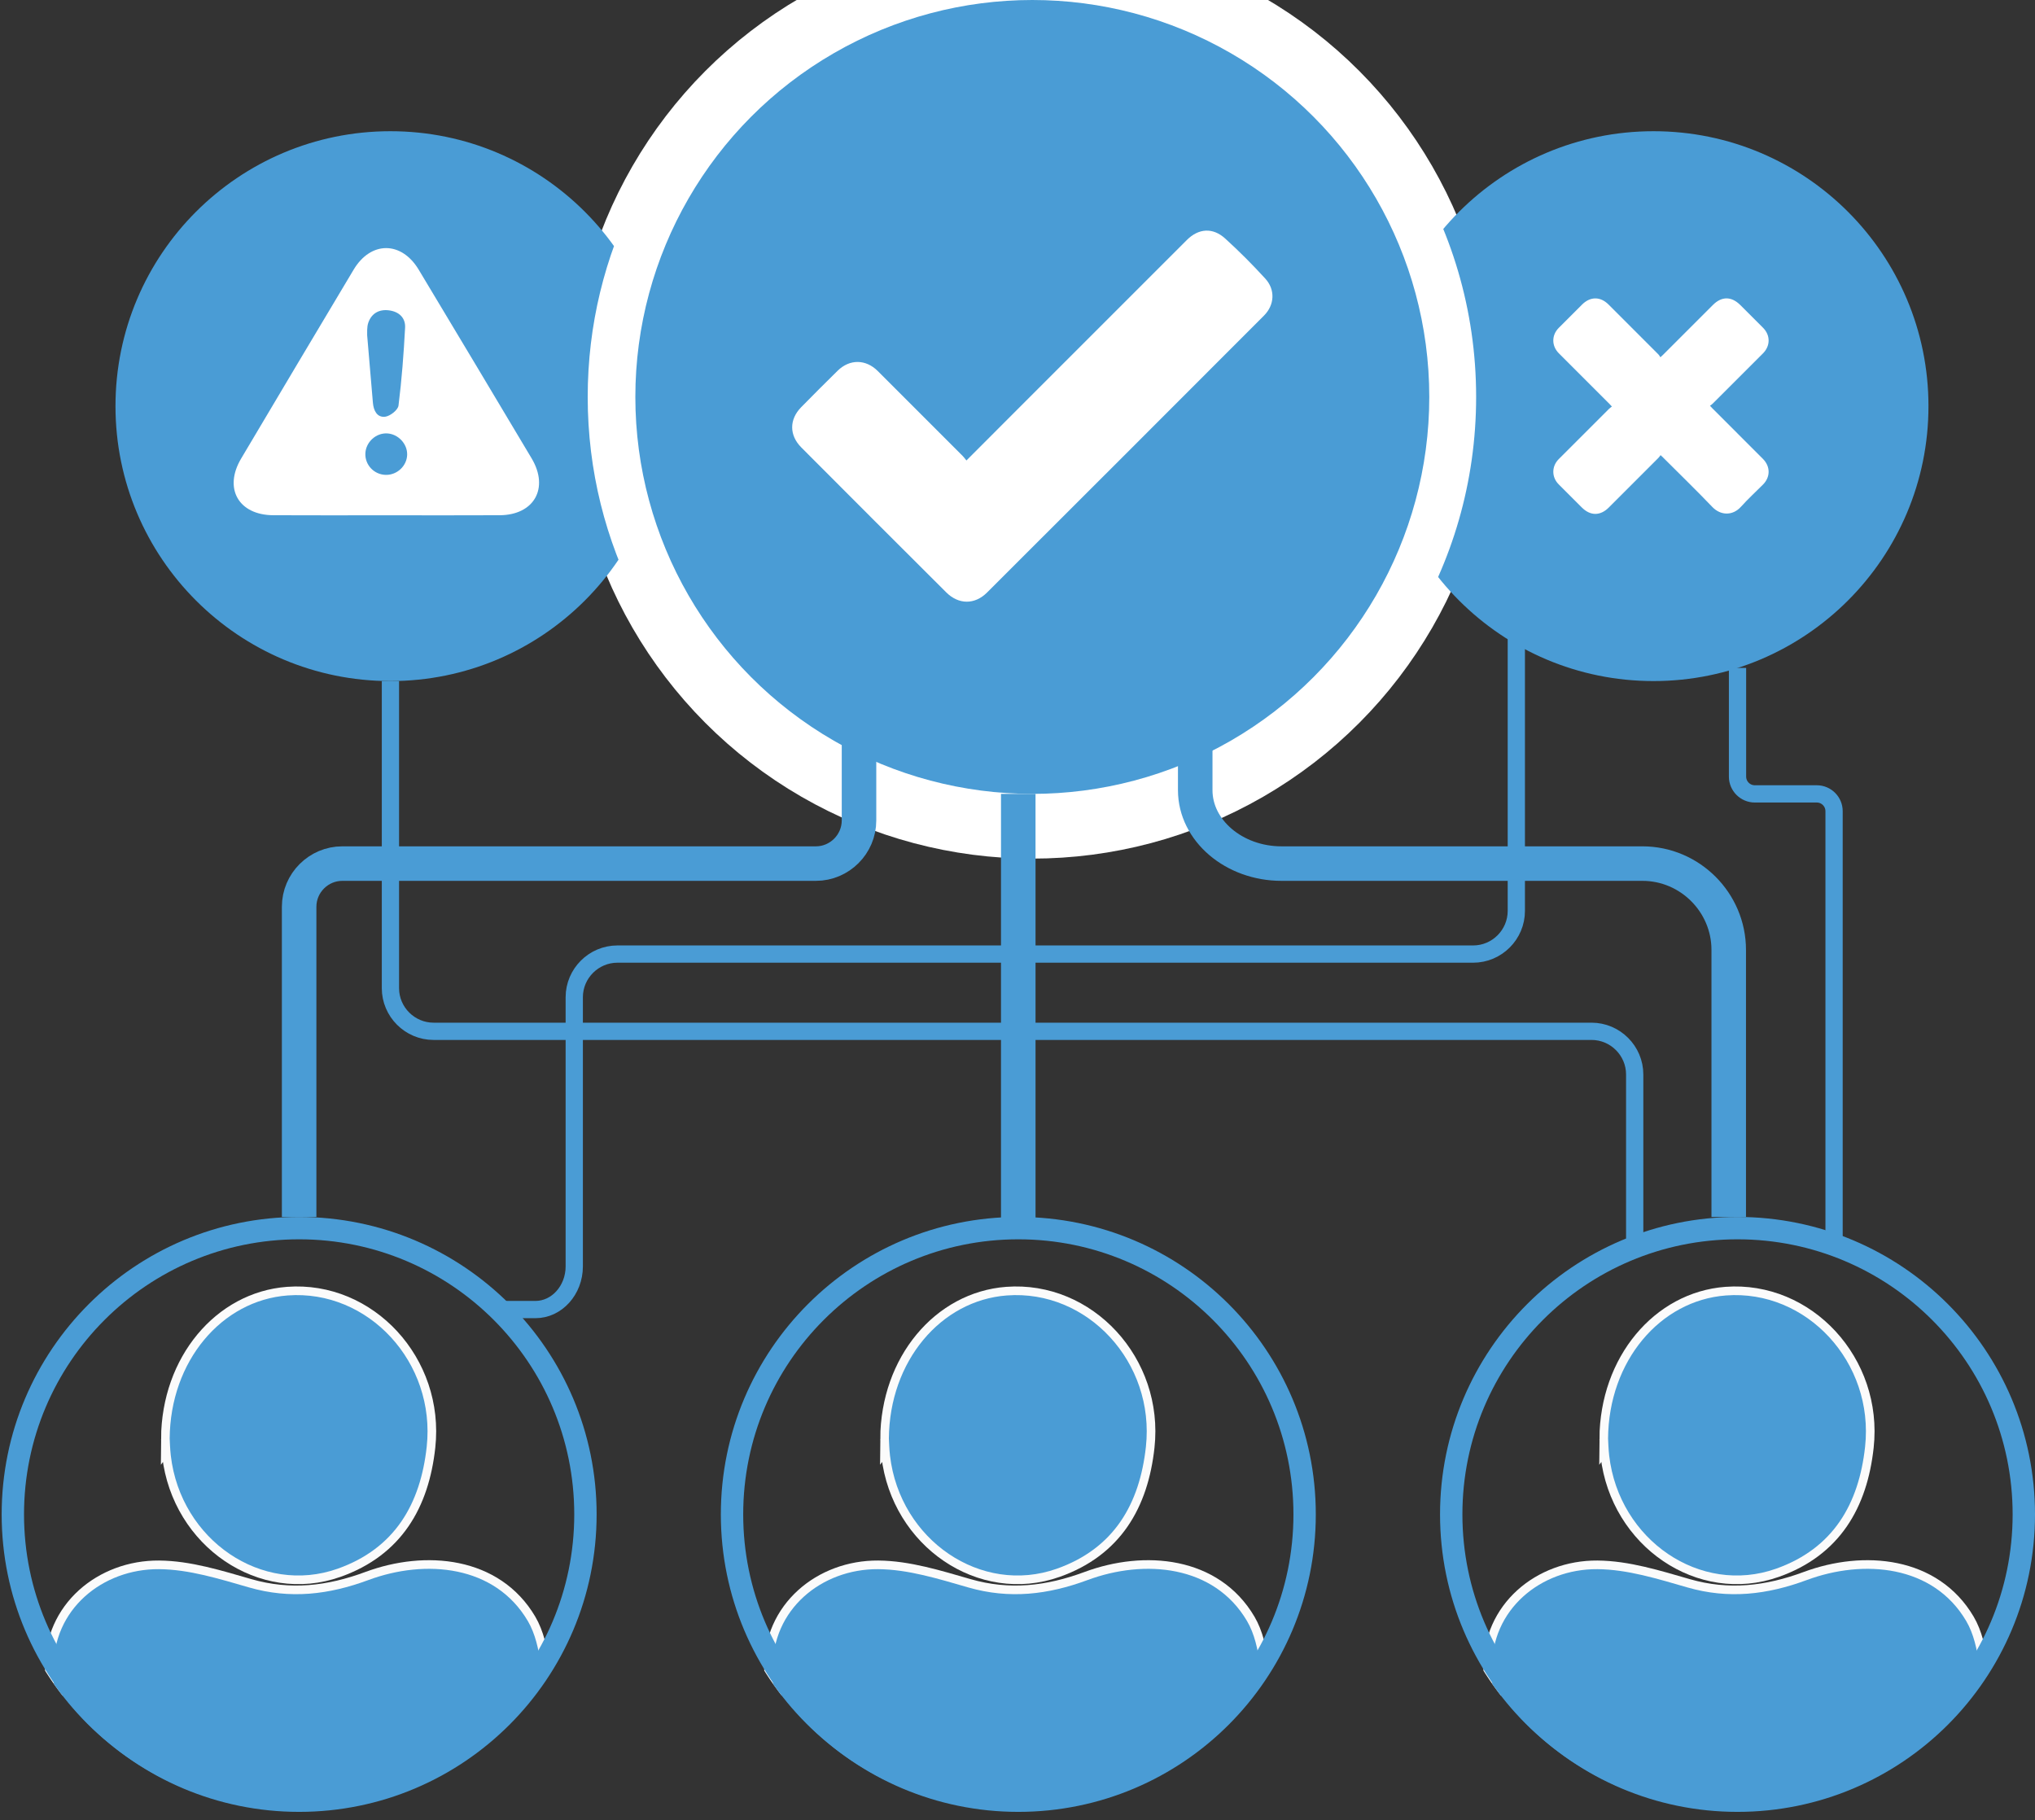
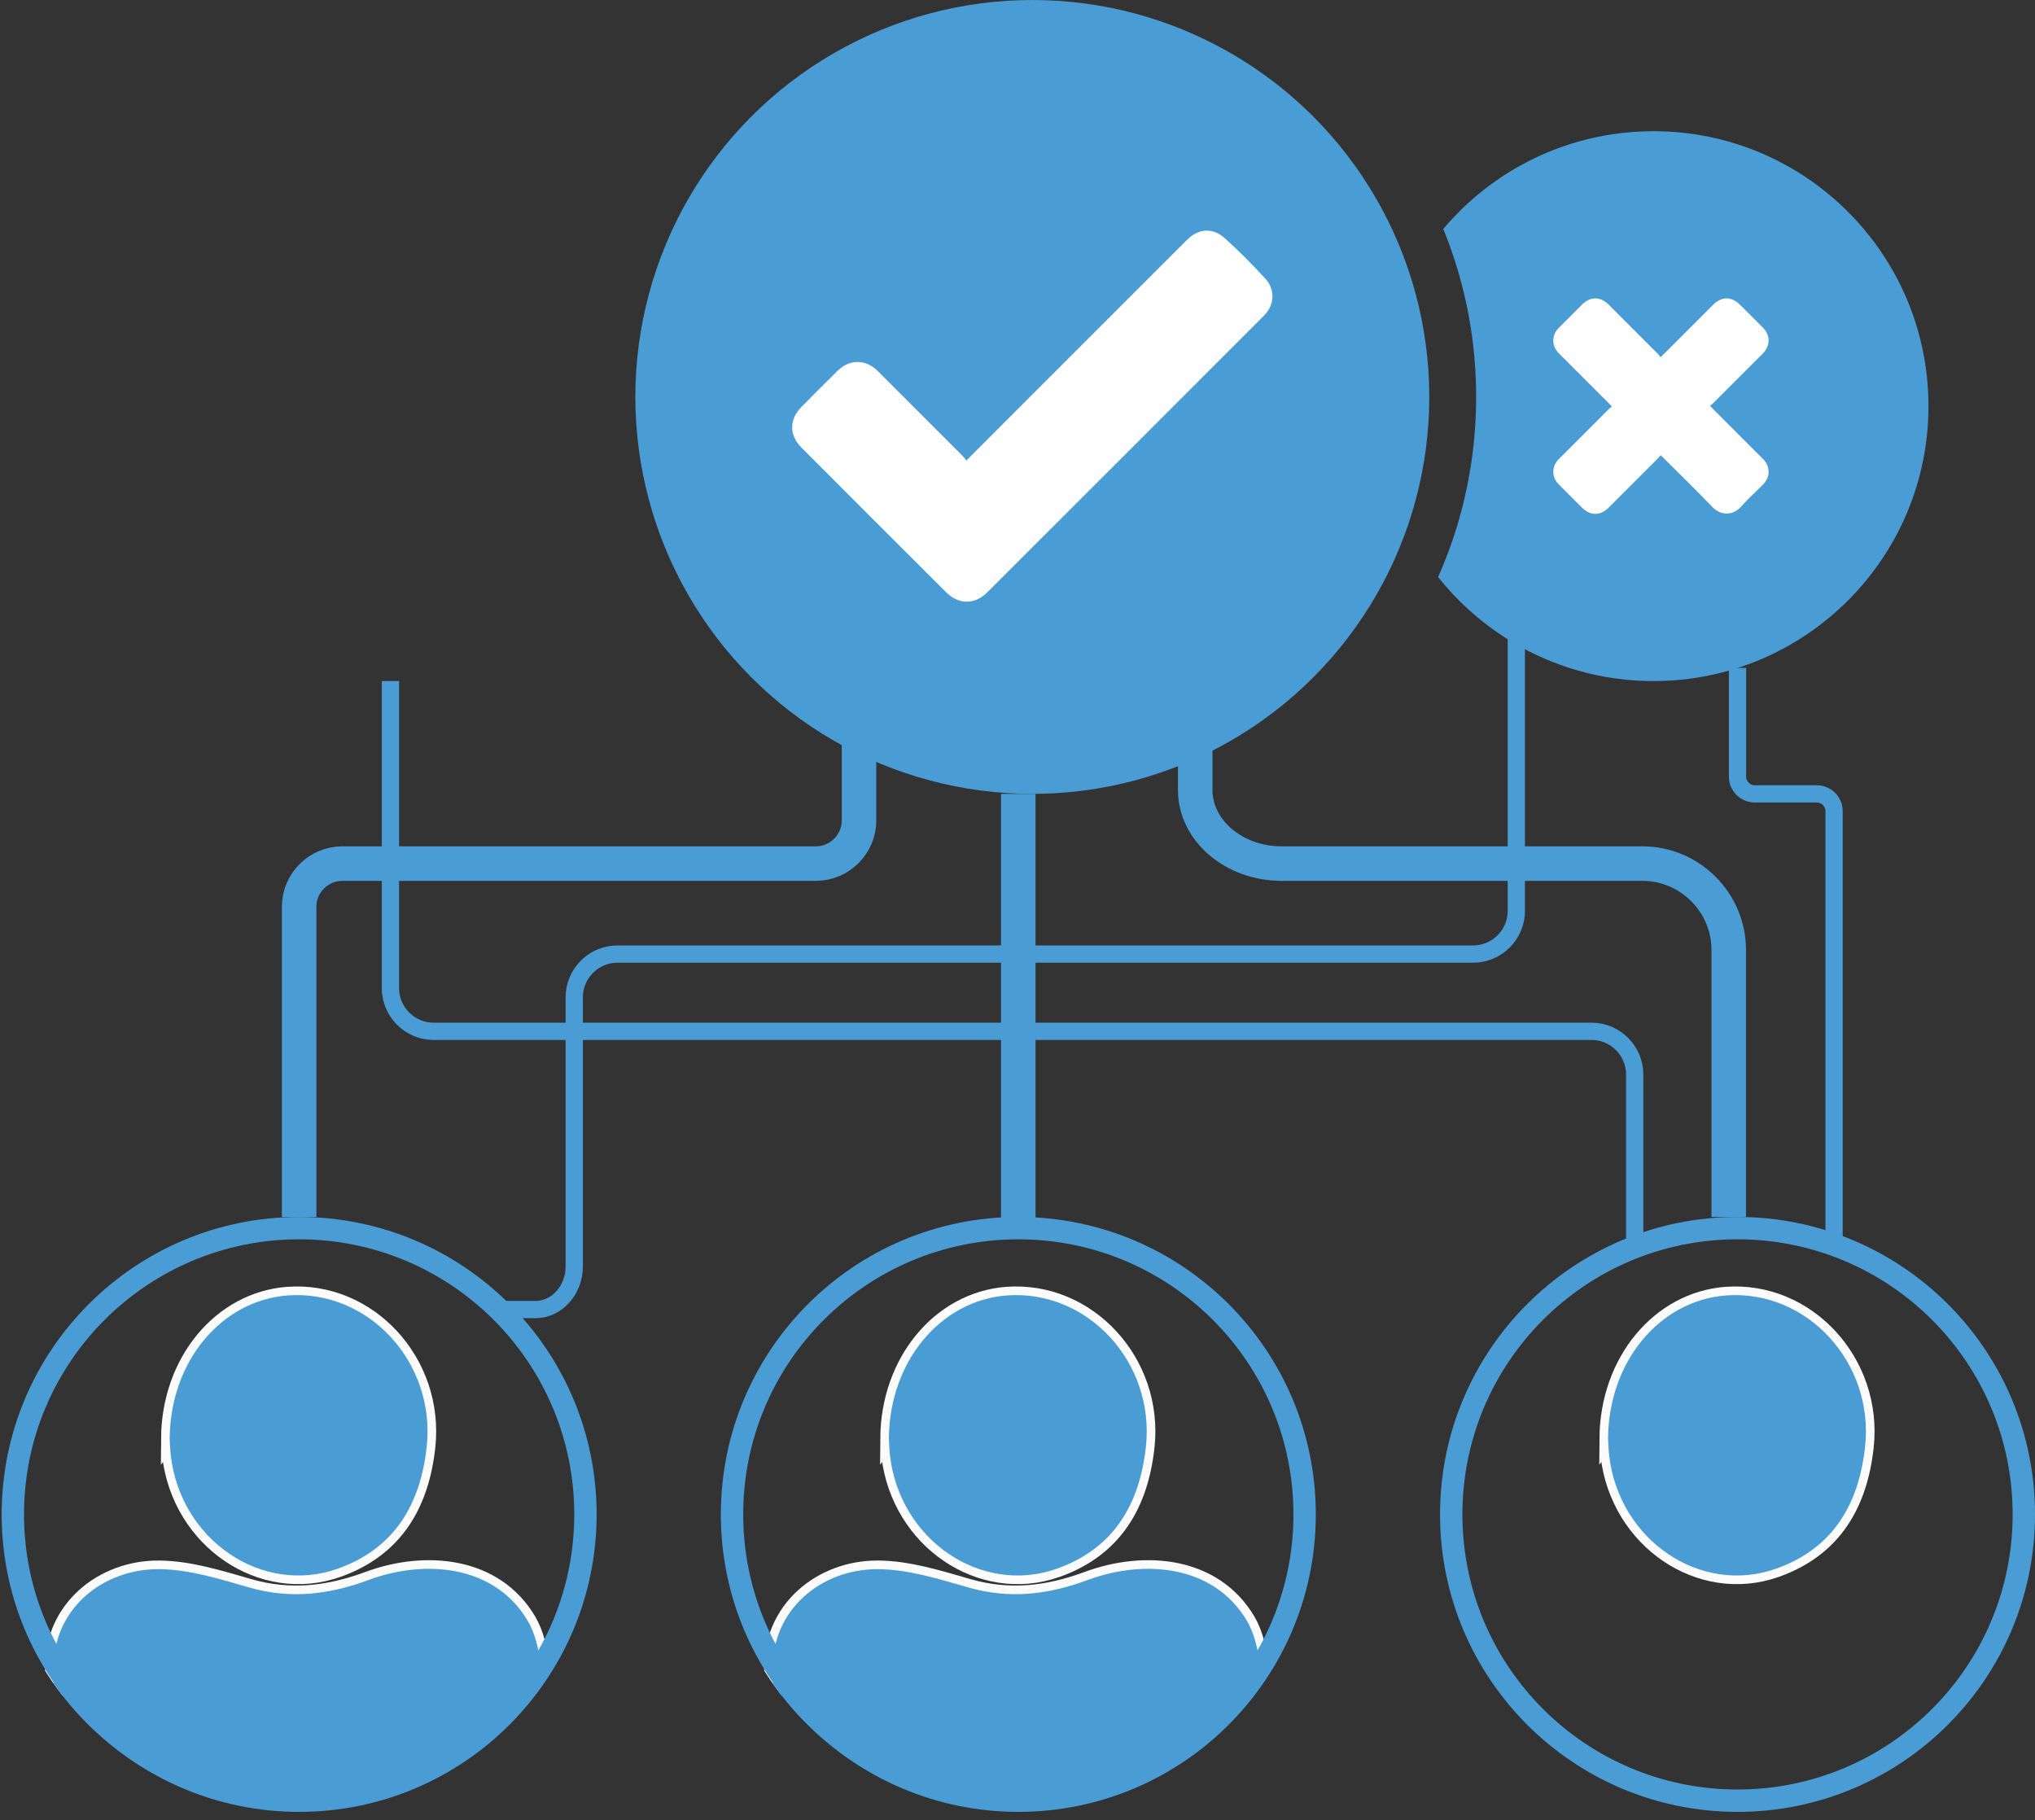
<svg xmlns="http://www.w3.org/2000/svg" id="Layer_4" viewBox="0 0 235.789 210.916">
  <rect x="0" y="0" width="235.789" height="210.916" fill="#333333" stroke="none" />
  <defs>
    <style>.cls-1,.cls-2,.cls-3,.cls-4,.cls-5{fill:none;}.cls-6{clip-path:url(#clippath);}.cls-7{fill:#fff;}.cls-8{fill:#4a9cd5;}.cls-2{stroke:#fff;stroke-width:15px;}.cls-3{stroke:#fbfbfb;}.cls-3,.cls-4{stroke-width:2px;}.cls-9{clip-path:url(#clippath-1);}.cls-10{clip-path:url(#clippath-4);}.cls-11{clip-path:url(#clippath-3);}.cls-12{clip-path:url(#clippath-2);}.cls-4,.cls-5{stroke:#4a9cd5;stroke-miterlimit:10;}.cls-5{stroke-width:4px;}</style>
    <clipPath id="clippath">
      <circle class="cls-1" cx="34.468" cy="175.335" r="34.468" />
    </clipPath>
    <clipPath id="clippath-1">
      <circle class="cls-1" cx="117.798" cy="175.335" r="34.468" />
    </clipPath>
    <clipPath id="clippath-2">
      <circle class="cls-1" cx="201.129" cy="175.335" r="34.468" />
    </clipPath>
    <clipPath id="clippath-3">
-       <path class="cls-1" d="m73.879,69.723c-3.695-7.1-5.784-15.17-5.784-23.728,0-8.348,1.987-16.232,5.515-23.204l-18.517-11.393-31.317,1.756L7.679,34.576l2.341,38.403,21.951,11.882,24.293-1.815,17.615-13.324Z" />
-     </clipPath>
+       </clipPath>
    <clipPath id="clippath-4">
      <path class="cls-1" d="m163.403,72.979c4.84-7.846,7.632-17.089,7.632-26.984,0-10.132-2.928-19.581-7.984-27.546l15.554-7.052h30.146l18.009,22.062-1.967,28.61-12.286,20.977-25.707,1.815-14.341-4.683-9.056-7.199Z" />
    </clipPath>
  </defs>
  <g class="cls-6">
    <g>
      <g>
        <path class="cls-3" d="m62.679,198.729c-.007,2.122.111,4.256-.094,6.359-.069.705-.839,1.738-1.493,1.932-17.767,5.259-35.541,5.154-53.31-.079-1.287-.379-1.633-1.012-1.609-2.255.075-3.753.128-7.51.048-11.262-.147-6.927,5.653-11.645,12.199-11.6,3.486.024,7.021,1.135,10.431,2.117,4.77,1.374,9.236.847,13.831-.855,6.63-2.457,14.663-1.73,18.476,4.747.864,1.468,1.265,3.308,1.485,5.028.246,1.927.043,3.91.037,5.869Z" />
        <path class="cls-3" d="m19.66,166.703c.059-8.979,6.02-16.017,13.662-16.594,9.348-.706,17.189,7.756,16.118,17.541-.726,6.629-3.693,11.776-10.316,14.122-8.761,3.104-18.188-3.305-19.333-13.098-.094-.807-.108-1.624-.13-1.972Z" />
      </g>
      <g>
        <path class="cls-8" d="m62.679,198.729c-.007,2.122.111,4.256-.094,6.359-.069.705-.839,1.738-1.493,1.932-17.767,5.259-35.541,5.154-53.31-.079-1.287-.379-1.633-1.012-1.609-2.255.075-3.753.128-7.51.048-11.262-.147-6.927,5.653-11.645,12.199-11.6,3.486.024,7.021,1.135,10.431,2.117,4.77,1.374,9.236.847,13.831-.855,6.63-2.457,14.663-1.73,18.476,4.747.864,1.468,1.265,3.308,1.485,5.028.246,1.927.043,3.91.037,5.869Z" />
        <path class="cls-8" d="m19.66,166.703c.059-8.979,6.02-16.017,13.662-16.594,9.348-.706,17.189,7.756,16.118,17.541-.726,6.629-3.693,11.776-10.316,14.122-8.761,3.104-18.188-3.305-19.333-13.098-.094-.807-.108-1.624-.13-1.972Z" />
      </g>
    </g>
  </g>
  <path class="cls-8" d="m69.128,175.48c0,19.036-15.432,34.468-34.468,34.468S.193,194.516.193,175.48s15.432-34.468,34.468-34.468,34.468,15.432,34.468,34.468Zm-34.468-31.877c-17.605,0-31.877,14.272-31.877,31.877s14.272,31.877,31.877,31.877,31.877-14.272,31.877-31.877-14.272-31.877-31.877-31.877Z" />
  <g class="cls-9">
    <g>
      <g>
        <path class="cls-3" d="m146.009,198.729c-.007,2.122.111,4.256-.094,6.359-.069.705-.839,1.738-1.493,1.932-17.767,5.259-35.541,5.154-53.31-.079-1.287-.379-1.633-1.012-1.609-2.255.075-3.753.128-7.51.048-11.262-.147-6.927,5.653-11.645,12.199-11.6,3.486.024,7.021,1.135,10.431,2.117,4.77,1.374,9.236.847,13.831-.855,6.63-2.457,14.663-1.73,18.476,4.747.864,1.468,1.265,3.308,1.485,5.028.246,1.927.043,3.91.037,5.869Z" />
        <path class="cls-3" d="m102.991,166.703c.059-8.979,6.02-16.017,13.662-16.594,9.348-.706,17.189,7.756,16.118,17.541-.726,6.629-3.693,11.776-10.316,14.122-8.761,3.104-18.188-3.305-19.333-13.098-.094-.807-.108-1.624-.13-1.972Z" />
      </g>
      <g>
        <path class="cls-8" d="m146.009,198.729c-.007,2.122.111,4.256-.094,6.359-.069.705-.839,1.738-1.493,1.932-17.767,5.259-35.541,5.154-53.31-.079-1.287-.379-1.633-1.012-1.609-2.255.075-3.753.128-7.51.048-11.262-.147-6.927,5.653-11.645,12.199-11.6,3.486.024,7.021,1.135,10.431,2.117,4.77,1.374,9.236.847,13.831-.855,6.63-2.457,14.663-1.73,18.476,4.747.864,1.468,1.265,3.308,1.485,5.028.246,1.927.043,3.91.037,5.869Z" />
        <path class="cls-8" d="m102.991,166.703c.059-8.979,6.02-16.017,13.662-16.594,9.348-.706,17.189,7.756,16.118,17.541-.726,6.629-3.693,11.776-10.316,14.122-8.761,3.104-18.188-3.305-19.333-13.098-.094-.807-.108-1.624-.13-1.972Z" />
      </g>
    </g>
  </g>
  <path class="cls-8" d="m152.458,175.48c0,19.036-15.432,34.468-34.468,34.468s-34.468-15.432-34.468-34.468,15.432-34.468,34.468-34.468,34.468,15.432,34.468,34.468Zm-34.468-31.877c-17.605,0-31.877,14.272-31.877,31.877s14.272,31.877,31.877,31.877,31.877-14.272,31.877-31.877-14.272-31.877-31.877-31.877Z" />
  <g class="cls-12">
    <g>
      <g>
-         <path class="cls-3" d="m229.34,198.729c-.007,2.122.111,4.256-.094,6.359-.069.705-.839,1.738-1.493,1.932-17.767,5.259-35.541,5.154-53.31-.079-1.287-.379-1.633-1.012-1.609-2.255.075-3.753.128-7.51.048-11.262-.147-6.927,5.653-11.645,12.199-11.6,3.486.024,7.021,1.135,10.431,2.117,4.77,1.374,9.236.847,13.831-.855,6.63-2.457,14.663-1.73,18.476,4.747.864,1.468,1.265,3.308,1.485,5.028.246,1.927.043,3.91.037,5.869Z" />
        <path class="cls-3" d="m186.321,166.703c.059-8.979,6.02-16.017,13.662-16.594,9.348-.706,17.189,7.756,16.118,17.541-.726,6.629-3.693,11.776-10.316,14.122-8.761,3.104-18.188-3.305-19.333-13.098-.094-.807-.108-1.624-.13-1.972Z" />
      </g>
      <g>
-         <path class="cls-8" d="m229.34,198.729c-.007,2.122.111,4.256-.094,6.359-.069.705-.839,1.738-1.493,1.932-17.767,5.259-35.541,5.154-53.31-.079-1.287-.379-1.633-1.012-1.609-2.255.075-3.753.128-7.51.048-11.262-.147-6.927,5.653-11.645,12.199-11.6,3.486.024,7.021,1.135,10.431,2.117,4.77,1.374,9.236.847,13.831-.855,6.63-2.457,14.663-1.73,18.476,4.747.864,1.468,1.265,3.308,1.485,5.028.246,1.927.043,3.91.037,5.869Z" />
        <path class="cls-8" d="m186.321,166.703c.059-8.979,6.02-16.017,13.662-16.594,9.348-.706,17.189,7.756,16.118,17.541-.726,6.629-3.693,11.776-10.316,14.122-8.761,3.104-18.188-3.305-19.333-13.098-.094-.807-.108-1.624-.13-1.972Z" />
      </g>
    </g>
  </g>
  <path class="cls-8" d="m235.789,175.48c0,19.036-15.432,34.468-34.468,34.468s-34.468-15.432-34.468-34.468,15.432-34.468,34.468-34.468,34.468,15.432,34.468,34.468Zm-34.468-31.877c-17.605,0-31.877,14.272-31.877,31.877s14.272,31.877,31.877,31.877,31.877-14.272,31.877-31.877-14.272-31.877-31.877-31.877Z" />
  <g>
-     <circle class="cls-2" cx="119.611" cy="45.995" r="45.995" />
    <circle class="cls-8" cx="119.611" cy="45.995" r="45.995" />
  </g>
  <path class="cls-5" d="m99.531,83.046v12.022c0,2.75-2.25,5-5,5h-54.871c-2.75,0-5,2.25-5,5v35.944" />
  <path class="cls-5" d="m138.487,83.046v8.511c0,4.681,4.5,8.511,10,8.511h41.815c5.5,0,10,4.5,10,10v30.944" />
  <line class="cls-5" x1="117.983" y1="91.99" x2="117.983" y2="141.493" />
  <path class="cls-4" d="m45.238,78.918v35.584c0,2.75,2.25,5,5,5h134.169c2.75,0,5,2.25,5,5v19.101" />
  <path class="cls-4" d="m175.691,68.007v37.545c0,2.75-2.25,5-5,5h-99.154c-2.75,0-5,2.25-5,5v31.191c0,2.75-2.023,5-4.495,5h-4.495" />
  <path class="cls-4" d="m201.321,77.398v12.592c0,1.1.9,2,2,2h7.186c1.1,0,2,.9,2,2v49.613" />
  <path class="cls-7" d="m111.556,52.847c-3.281-3.286-6.565-6.569-9.849-9.852-1.387-1.387-3.258-1.409-4.658-.032-1.418,1.396-2.828,2.8-4.22,4.222-1.391,1.421-1.395,3.247.018,4.665,5.588,5.607,11.185,11.206,16.794,16.793,1.429,1.423,3.295,1.441,4.719.02,10.709-10.688,21.407-21.388,32.096-32.096,1.226-1.228,1.326-2.991.153-4.278-1.476-1.619-3.031-3.176-4.652-4.65-1.438-1.308-3.083-1.185-4.44.17-6.207,6.199-12.408,12.404-18.61,18.608-2.284,2.284-4.565,4.571-6.93,6.94-.175-.213-.286-.373-.421-.508Z" />
  <g class="cls-11">
    <circle class="cls-8" cx="45.238" cy="47.061" r="31.857" />
    <g>
      <path class="cls-7" d="m44.779,59.707c-4.372,0-8.745.019-13.117-.006-4.025-.022-5.775-3.104-3.727-6.558,4.334-7.306,8.679-14.604,13.038-21.895,1.992-3.333,5.537-3.333,7.539-.002,4.375,7.281,8.738,14.57,13.086,21.867,2.052,3.443.296,6.565-3.702,6.588-4.372.025-8.745.006-13.117.006Z" />
      <path class="cls-8" d="m42.541,38.842c.243,2.849.459,5.333.665,7.818.076.913.481,1.741,1.424,1.627.58-.071,1.479-.781,1.543-1.291.377-2.993.603-6.009.764-9.023.061-1.149-.708-1.858-1.856-2.01-1.133-.15-2.011.329-2.397,1.398-.202.561-.123,1.223-.143,1.481Z" />
      <path class="cls-8" d="m47.176,52.695c.038-1.265-1.045-2.416-2.33-2.475-1.281-.059-2.434.988-2.51,2.279-.08,1.359,1.009,2.513,2.384,2.527,1.305.013,2.418-1.043,2.457-2.33Z" />
    </g>
  </g>
  <g class="cls-10">
    <circle class="cls-8" cx="191.588" cy="47.061" r="31.857" />
    <path class="cls-7" d="m192.407,52.74c-.1.126-.168.231-.254.318-1.915,1.918-3.83,3.834-5.747,5.749-.989.988-2.135.985-3.126-.004-.895-.894-1.791-1.788-2.684-2.684-.828-.83-.824-2.085.007-2.917,1.939-1.94,3.879-3.88,5.821-5.818.095-.095.208-.17.341-.277-.122-.132-.199-.221-.283-.305-1.955-1.956-3.911-3.912-5.867-5.867-.848-.848-.853-2.094-.009-2.941.902-.904,1.804-1.807,2.708-2.707.946-.941,2.113-.946,3.055-.006,1.934,1.93,3.865,3.863,5.795,5.797.086.086.141.202.222.322.159-.15.249-.23.334-.315,1.917-1.916,3.832-3.832,5.749-5.748,1.019-1.019,2.149-1.014,3.175.011.879.879,1.758,1.758,2.637,2.637.862.862.856,2.096-.011,2.962-1.948,1.947-3.896,3.896-5.845,5.842-.079.079-.177.138-.295.228.123.133.201.222.285.305,1.947,1.948,3.894,3.896,5.842,5.843.884.884.89,2.109.012,2.986-.855.855-1.747,1.677-2.556,2.574-.946,1.048-2.34,1.033-3.315.015-1.858-1.941-3.788-3.812-5.689-5.713-.078-.078-.16-.153-.3-.287Z" />
  </g>
</svg>